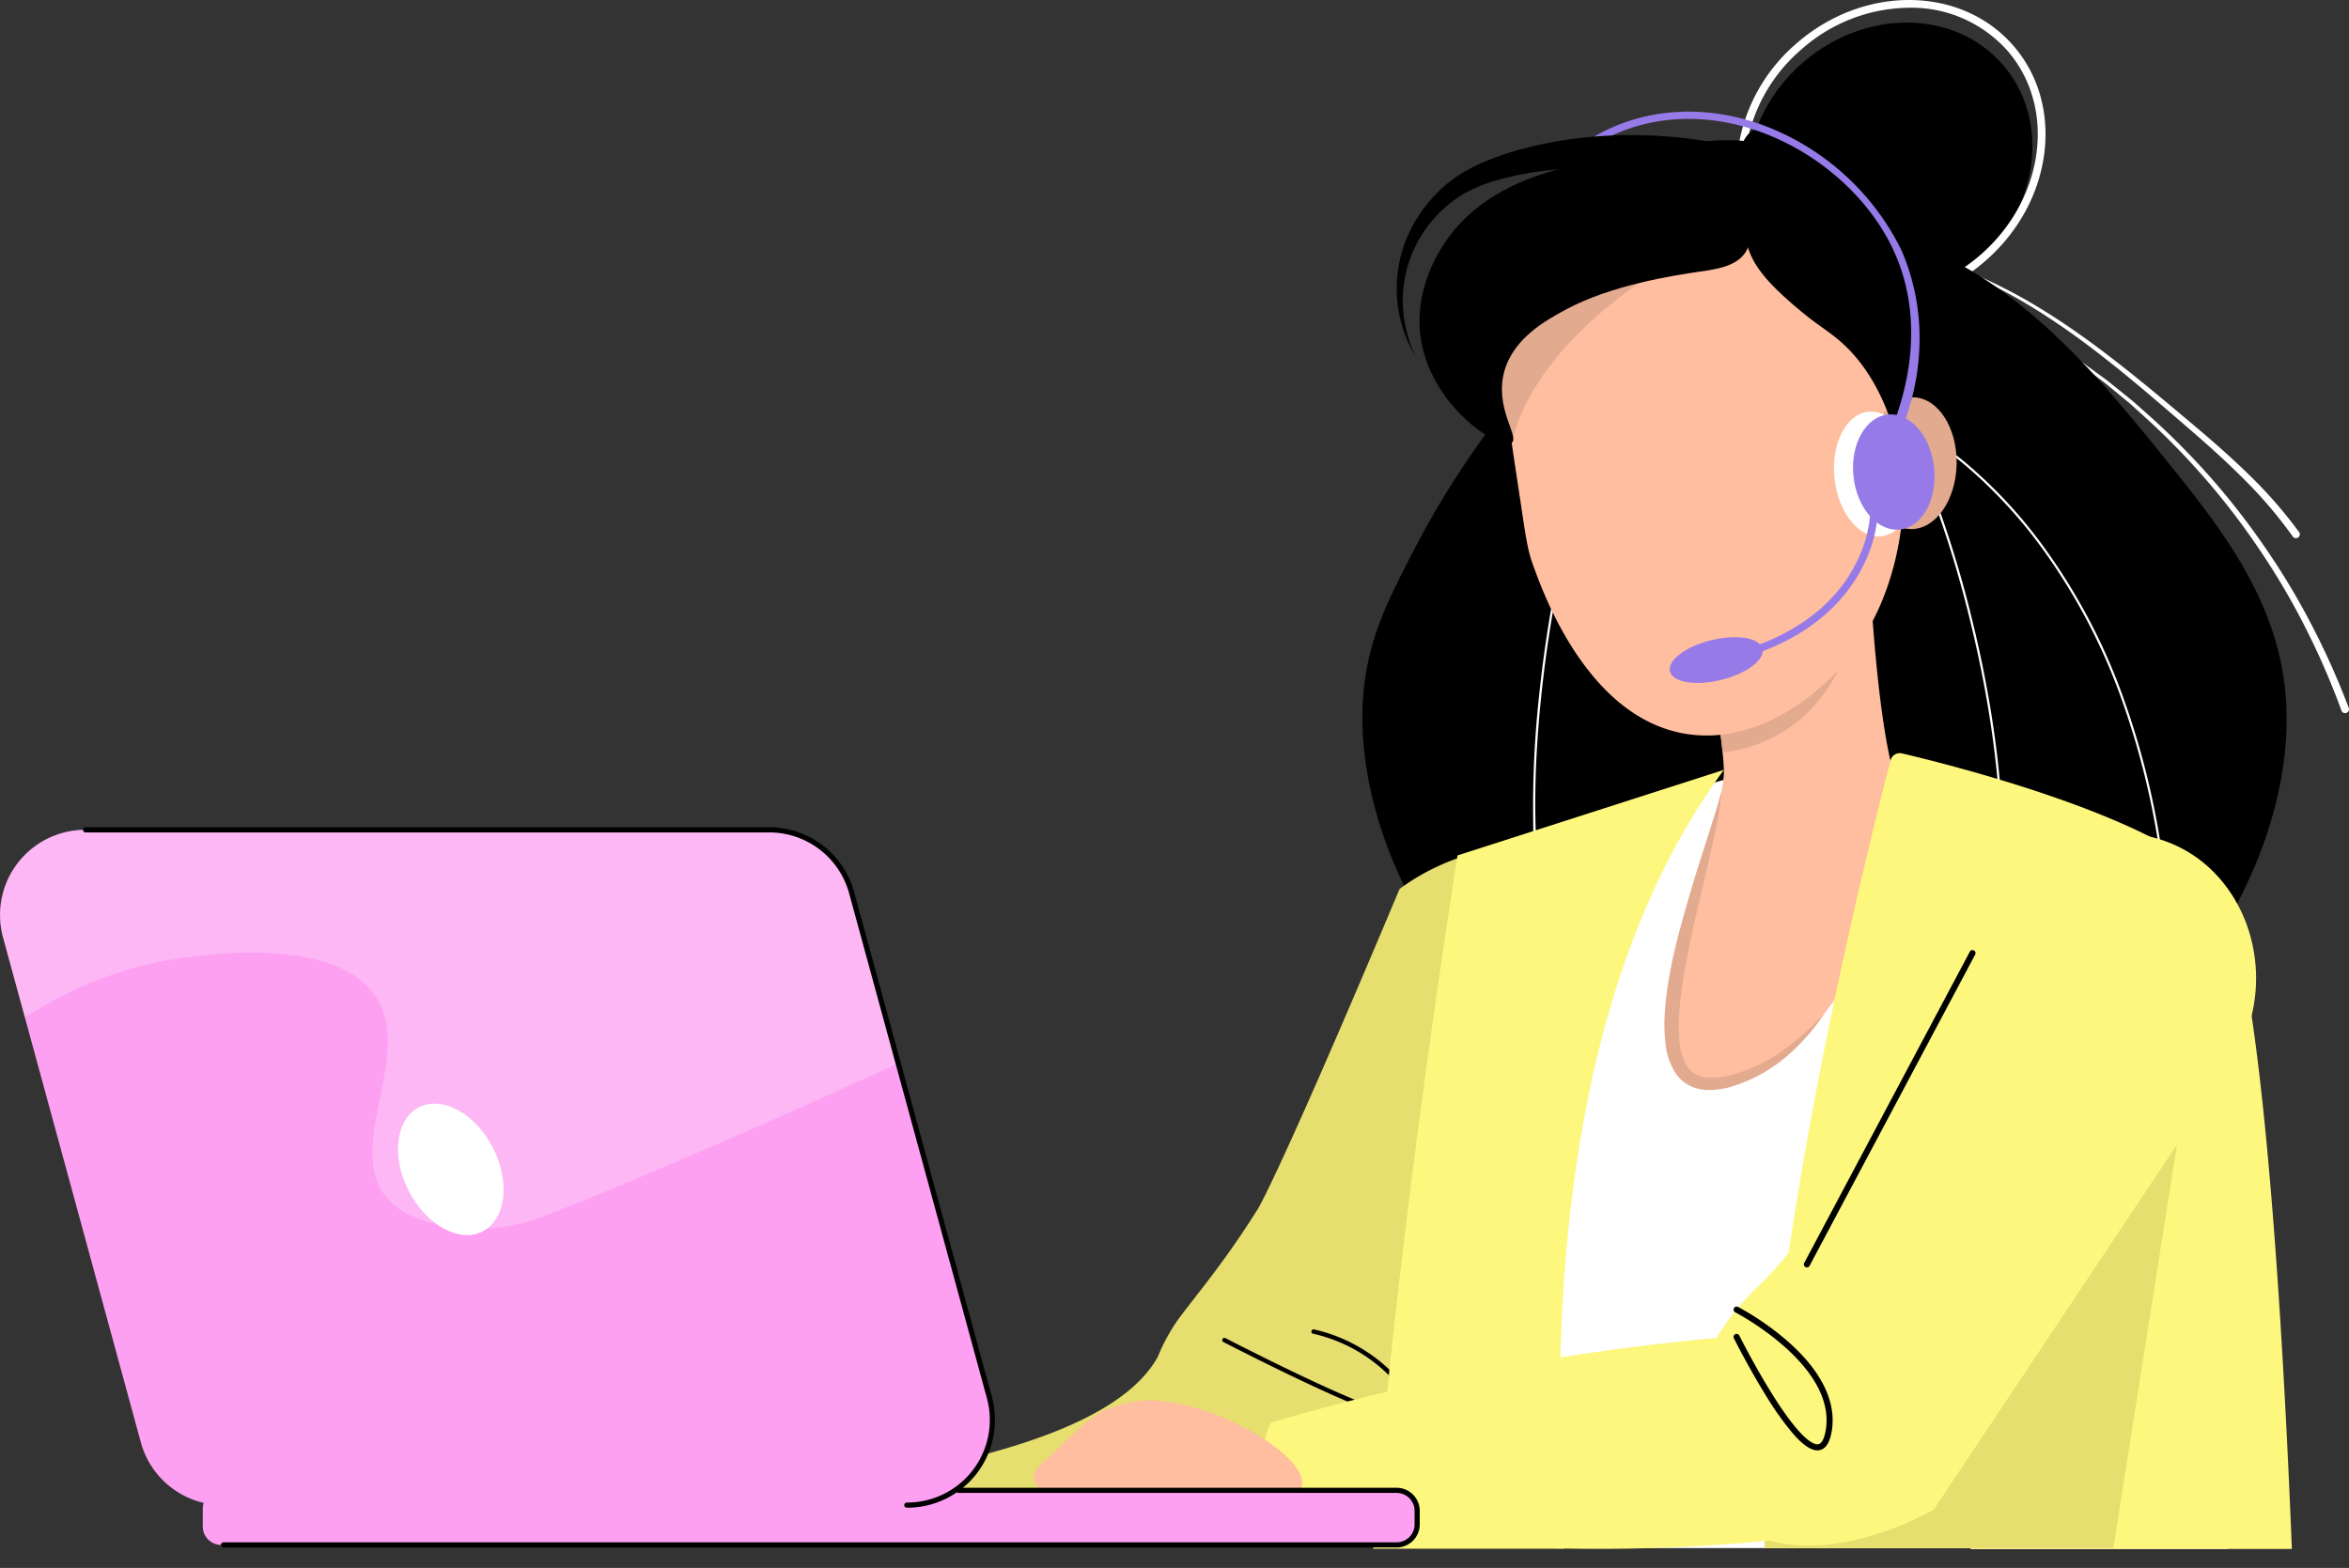
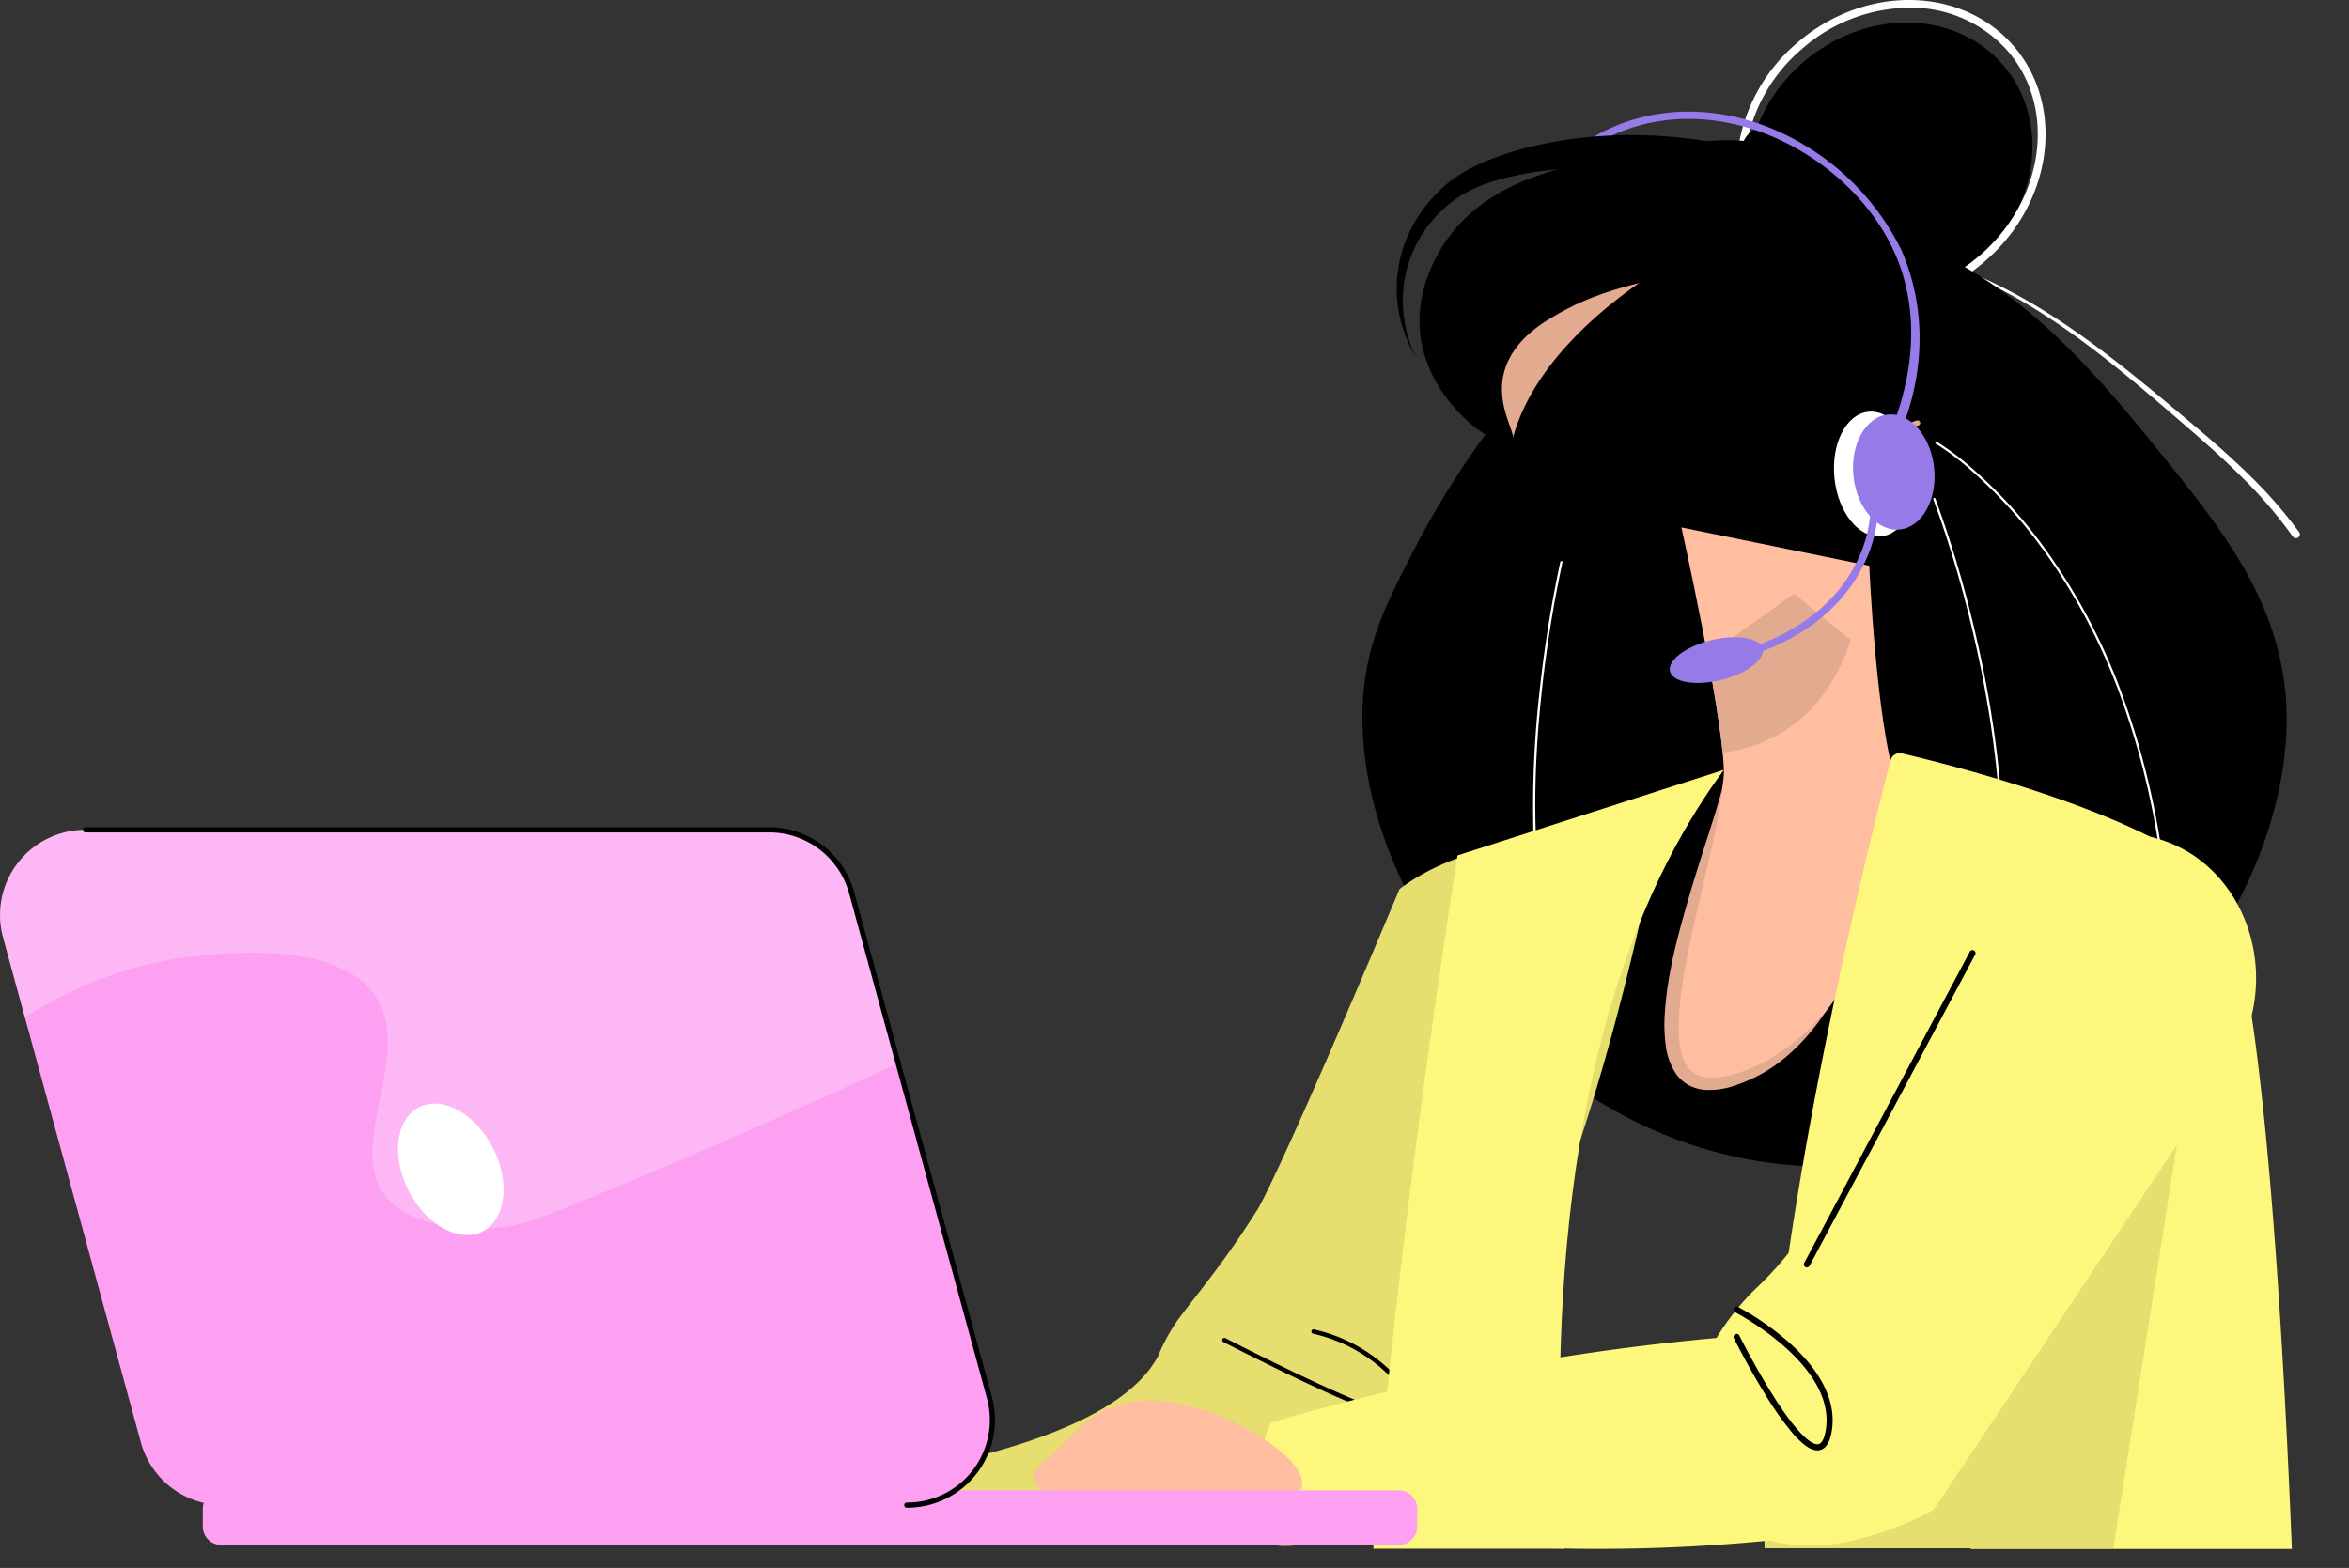
<svg xmlns="http://www.w3.org/2000/svg" id="Group_220" data-name="Group 220" width="451.588" height="301.471" viewBox="0 0 451.588 301.471">
  <rect x="0" y="0" width="451.588" height="301.471" fill="#333333" stroke="none" />
  <defs>
    <clipPath id="clip-path">
      <rect id="Rectangle_237" data-name="Rectangle 237" width="451.588" height="301.471" fill="none" />
    </clipPath>
    <clipPath id="clip-path-2">
      <rect id="Rectangle_236" data-name="Rectangle 236" width="451.588" height="301.47" fill="none" />
    </clipPath>
    <clipPath id="clip-path-3">
      <rect id="Rectangle_235" data-name="Rectangle 235" width="172.676" height="76.759" fill="none" />
    </clipPath>
  </defs>
  <g id="Group_154" data-name="Group 154" clip-path="url(#clip-path)">
    <g id="Group_153" data-name="Group 153" transform="translate(0 0.001)">
      <g id="Group_152" data-name="Group 152" clip-path="url(#clip-path-2)">
        <path id="Path_128" data-name="Path 128" d="M2203.288,36.142c-11.975,10.477-14.155,27.572-4.871,38.183s26.517,10.719,38.491.242,14.155-27.572,4.871-38.183-26.517-10.719-38.491-.242" transform="translate(-1856.808 -24.012)" />
-         <path id="Path_129" data-name="Path 129" d="M2395.247,397.93c-1.027-2.717-2.14-5.4-3.318-8.054l-.9-1.983c-.3-.66-.628-1.309-.938-1.965-.62-1.313-1.287-2.6-1.948-3.894a137.193,137.193,0,0,0-8.96-14.916,140.531,140.531,0,0,0-22.99-25.992l-2.441-2.159s-4.786-3.871-5.078-4.085l-5.261-3.843-4.507-3.027s-5.25-3.2-5.564-3.384l-3.782-2.131c-.636-.344-1.284-.667-1.925-1a146.269,146.269,0,0,0-15.815-7.121,150.891,150.891,0,0,0-16.54-5.189,150.754,150.754,0,0,1,16.472,5.363,146.021,146.021,0,0,1,15.709,7.277c.636.341,1.278.67,1.909,1.019,0,0,4.375,2.521,4.681,2.712l4.576,2.885,5.335,3.695,4.319,3.252c.288.216.558.455.839.681l4.171,3.438,2.405,2.175a139.6,139.6,0,0,1,22.561,26.063,135.855,135.855,0,0,1,8.725,14.885c.643,1.287,1.289,2.571,1.889,3.879.3.654.616,1.3.908,1.957l.871,1.973c1.14,2.641,2.215,5.308,3.2,8.01a.745.745,0,1,0,1.4-.51Z" transform="translate(-1943.708 -261.826)" fill="#fff" />
        <path id="Path_130" data-name="Path 130" d="M2354.126,363.343a86.412,86.412,0,0,0-9.47-10.87c-3.424-3.363-7.025-6.522-10.68-9.6-7.3-6.141-14.605-12.325-22.437-17.832q-2.934-2.063-5.976-3.97c-2.026-1.272-4.09-2.485-6.2-3.616s-4.256-2.185-6.437-3.169c-1.091-.492-2.2-.933-3.305-1.4l-2.521-.943-2.553-.849s-2.294-.676-2.583-.751c0,0-2.027-.522-2.612-.646-1.169-.248-2.337-.5-3.521-.678-.591-.087-1.177-.2-1.771-.275l-1.781-.206c-.592-.081-1.189-.113-1.785-.151s-1.191-.1-1.789-.109c-1.194-.022-2.387-.051-3.581-.013a66.86,66.86,0,0,0-7.126.646,66.757,66.757,0,0,1,7.127-.553c1.193-.023,2.383.022,3.574.059.6.018,1.188.085,1.782.131s1.188.086,1.778.174l1.771.228c.59.081,1.174.2,1.761.3,1.177.189,2.336.459,3.5.721.581.131,1.152.3,1.729.449l.863.228c.288.078.571.172.855.257l1.706.523,2.529.878,2.5.971c1.091.475,2.191.927,3.269,1.431q3.234,1.51,6.361,3.235c2.083,1.152,4.119,2.385,6.117,3.676s3.965,2.633,5.894,4.027c7.72,5.58,14.923,11.839,22.142,18.073,3.608,3.115,7.144,6.3,10.486,9.672a85.038,85.038,0,0,1,9.177,10.809l0,0a.745.745,0,0,0,1.219-.859Z" transform="translate(-1912.137 -261.041)" fill="#fff" />
        <path id="Path_131" data-name="Path 131" d="M2185.87,49.743a26.062,26.062,0,0,1-6.021-20.788,33.025,33.025,0,0,1,11.233-20.563c12.927-11.311,31.622-11.165,41.676.326s7.715,30.04-5.211,41.35a33.132,33.132,0,0,1-21.682,8.388,26.2,26.2,0,0,1-20-8.714m6.193-40.229a31.535,31.535,0,0,0-10.736,19.63,24.588,24.588,0,0,0,5.665,19.617c9.512,10.871,27.265,10.955,39.573.186s14.583-28.375,5.071-39.247a24.713,24.713,0,0,0-18.872-8.208,31.659,31.659,0,0,0-20.7,8.023" transform="translate(-1845.755 -0.004)" fill="#fff" />
        <path id="Path_132" data-name="Path 132" d="M1710.066,373.136c-2.949,38.619,35.924,90.475,88.677,90.475,53.848,0,91.813-52.1,88.677-90.475-1.54-18.836-12.856-32.819-23.819-46.364-13.763-17.006-34.674-43.064-64.858-44.111-45.849-1.59-75.476,55.747-78.94,62.45-5,9.686-8.915,17.253-9.737,28.025" transform="translate(-1448 -239.339)" />
        <path id="Path_133" data-name="Path 133" d="M1043.583,1187.626c-.016-3.089,51.9-6.251,62.762-26.176a35.554,35.554,0,0,1,4.014-7.289c3.545-4.783,8.749-10.78,15.24-21.158,0,0,4.168-6.664,27.195-61.433,1.858-1.413,15.273-11.276,31.494-6.93a34.46,34.46,0,0,1,15.613,9.274c-16.034,73.187-42.491,124.409-69.555,123.949a27.518,27.518,0,0,1-13.667-4.242c-60.613-2.36-73.088-4.483-73.1-6" transform="translate(-883.736 -900.638)" fill="#e6de6f" />
        <path id="Path_134" data-name="Path 134" d="M1570.392,1686.476c-3.3,0-12.1-3.019-36.184-15.333a.423.423,0,0,1,.385-.753c13.1,6.7,22.883,11.243,29.091,13.515a29.561,29.561,0,0,0,5.956,1.678c1.387.168,1.738-.124,1.824-.258.115-.178.244-.793-1.044-2.641a46.406,46.406,0,0,0-3.159-3.849,30.055,30.055,0,0,0-15.812-9.289.423.423,0,0,1,.192-.824,30.9,30.9,0,0,1,16.255,9.553c2.885,3.268,5.2,6.088,4.28,7.509-.256.4-.751.692-1.782.692" transform="translate(-1299.016 -1413.112)" />
-         <path id="Path_135" data-name="Path 135" d="M1756.386,1057.361c2.688-.152,4.373,27.631,6.9,27.608,4.29-.037-10.146-79.6,28.854-111.586,18.433-15.116,43.208-15.016,50.323-14.987,6.677.027,35.281.42,55.411,19.409,19.158,18.073,19.444,44.779,19.308,78.731a332.388,332.388,0,0,1-4.474,52.872h-49.386v-.167H1756.4a123.563,123.563,0,0,1-3.361-32.2c.234-7.758,1.331-19.563,3.35-19.677" transform="translate(-1484.475 -811.595)" fill="#fff" />
        <path id="Path_136" data-name="Path 136" d="M2473.392,643.513a.212.212,0,0,1-.21-.193,152.17,152.17,0,0,0-9.3-41.772,115.074,115.074,0,0,0-14.905-27.32,91.736,91.736,0,0,0-13.836-14.905,48.148,48.148,0,0,0-6.1-4.518.212.212,0,0,1,.212-.366,48.634,48.634,0,0,1,6.14,4.548,90.7,90.7,0,0,1,13.9,14.969,115.412,115.412,0,0,1,14.969,27.424,152.567,152.567,0,0,1,9.34,41.9.211.211,0,0,1-.192.229h-.019" transform="translate(-2056.891 -469.491)" fill="#fff" />
        <path id="Path_137" data-name="Path 137" d="M2439.466,699.932h-.012a.212.212,0,0,1-.2-.222c.99-18.83-2.555-38.09-5.7-50.932a213.169,213.169,0,0,0-7.143-23.6.211.211,0,0,1,.394-.153,213.408,213.408,0,0,1,7.158,23.647c3.155,12.871,6.708,32.178,5.716,51.062a.212.212,0,0,1-.211.2" transform="translate(-2054.74 -529.174)" fill="#fff" />
        <path id="Path_138" data-name="Path 138" d="M1927.169,777.578a.211.211,0,0,1-.2-.158,103.488,103.488,0,0,1-2.85-23.893,196.652,196.652,0,0,1,1.175-23.745,241.458,241.458,0,0,1,4.049-25.482.212.212,0,0,1,.412.094,241.125,241.125,0,0,0-4.042,25.438c-2.552,24.051-.5,39.1,1.665,47.482a.212.212,0,0,1-.2.264" transform="translate(-1629.378 -596.282)" fill="#fff" />
        <path id="Path_139" data-name="Path 139" d="M2136.01,669.42s1.332,30.361,5.19,41.539-8.108,51.726-32.311,57.64-.424-48.167-.825-59.93-8.164-46.615-8.164-46.615Z" transform="translate(-1776.652 -560.648)" fill="#febe9f" />
        <path id="Path_140" data-name="Path 140" d="M2143.136,757.053l16.661-11.865s4.726,4.036,10.9,8.9c-4.524,13.765-14.033,20.336-24.656,21.659-.491-4.948-1.635-11.851-2.906-18.695" transform="translate(-1814.868 -631.047)" fill="#e2aa8f" />
        <path id="Path_141" data-name="Path 141" d="M2119.824,1034.2a50.781,50.781,0,0,1-8.178,7.274,30.377,30.377,0,0,1-9.641,4.545,13.574,13.574,0,0,1-5.01.495,4.883,4.883,0,0,1-3.647-2.262,11.158,11.158,0,0,1-1.42-4.643,31.009,31.009,0,0,1-.052-5.271,86.105,86.105,0,0,1,1.5-10.741c.68-3.584,1.5-7.154,2.325-10.733s1.705-7.155,2.491-10.76a93.171,93.171,0,0,0,1.917-10.914c-.955,3.565-2.1,7.054-3.222,10.562s-2.241,7.018-3.264,10.567c-2.046,7.094-4.018,14.285-4.5,21.848a30.216,30.216,0,0,0,.13,5.757,12.816,12.816,0,0,0,1.93,5.775,7.331,7.331,0,0,0,2.422,2.25,7.967,7.967,0,0,0,3.1.955,14.6,14.6,0,0,0,5.882-.827,28.958,28.958,0,0,0,9.866-5.534,38.972,38.972,0,0,0,7.361-8.342" transform="translate(-1769.069 -839.366)" fill="#e2aa8f" />
-         <path id="Path_142" data-name="Path 142" d="M1924.162,292.412a41.376,41.376,0,0,1,26.252,11.474c19.169,18.877,19.22,55.074,1.293,73.351-1.786,1.821-13.131,13.388-27.61,11.622-19.7-2.4-28.538-27.444-30.56-33.168-.983-2.784-1.4-6.306-2.461-13.274-2.654-17.4-3.981-26.1-1.588-32.1,5.81-14.575,29.837-17.41,34.674-17.9" transform="translate(-1599.013 -247.623)" fill="#febe9f" />
-         <path id="Path_143" data-name="Path 143" d="M2343.96,511.209c-.133,7,3.588,12.741,8.318,12.834s8.674-5.506,8.808-12.5-3.585-12.741-8.315-12.833-8.674,5.5-8.811,12.5" transform="translate(-1984.929 -422.32)" fill="#e2aa8f" />
        <path id="Path_144" data-name="Path 144" d="M2366.526,557.513c-.563,3.313-2.738,5.707-4.857,5.347s-3.381-3.338-2.818-6.651,2.738-5.707,4.857-5.347,3.381,3.338,2.818,6.651" transform="translate(-1997.429 -466.456)" fill="#bc5a2e" />
        <path id="Path_145" data-name="Path 145" d="M2361.136,537.217a.5.5,0,0,0,.367-.411c1.036-6.864,6-8.112,6.208-8.163a.516.516,0,0,0,.375-.6.5.5,0,0,0-.6-.377c-.234.053-5.834,1.424-6.977,8.994a.5.5,0,0,0,.423.573.494.494,0,0,0,.2-.011" transform="translate(-1998.941 -446.829)" fill="#e2aa8f" />
        <path id="Path_146" data-name="Path 146" d="M1723.636,1116.132c4.355-59.748,16.195-133.3,16.195-133.3l51.2-16.449c-29.684,40.316-33.828,100.262-30.655,149.746Z" transform="translate(-1459.624 -818.364)" fill="#fdf77e" />
        <path id="Path_147" data-name="Path 147" d="M2241,945.43c8.534,2,46.537,11.436,59.785,23.951,8.29,7.831,12.9,72.024,15.189,129.009h-61.754v-.167H2214.6c-.854-53.545,20.823-138.466,24.232-151.489a1.808,1.808,0,0,1,2.163-1.3" transform="translate(-1875.368 -800.577)" fill="#fdf77e" />
        <path id="Path_148" data-name="Path 148" d="M2295.251,1167.706c9.678-10.537,8.542-26.069.207-33.5-9.167-8.175-26.854-6.384-35.363,7.071-21.188,43.114-34.487,63.27-43.1,73.007a310.21,310.21,0,0,0-2.387,39.675h67.042Z" transform="translate(-1875.368 -956.312)" fill="#e6de6f" />
        <path id="Path_149" data-name="Path 149" d="M2163.83,1175.932l57.324-86c9.15-14.688,4.1-33.419-8.986-40.795-10.944-6.168-26-3.545-35.363,7.071-24.323,49.492-38.248,68.732-46.632,76.686-1.366,1.3-9.789,9.127-12.913,21.283-2.122,8.256-.427,13.161.194,14.728a21.774,21.774,0,0,0,9.246,10.459c14.815,9.268,36.2-2.89,37.129-3.436" transform="translate(-1792.079 -885.663)" fill="#fdf77e" />
        <path id="Path_150" data-name="Path 150" d="M1874.723,338.588c-1.654,2.511-3.072,4.709-3.658,7.879-1.271,6.878,2.429,12.629,3.8,14.56,4.89-20.68,30.738-34.65,30.738-34.65a59.223,59.223,0,0,0-18.865.391,41.316,41.316,0,0,0-12.016,11.821" transform="translate(-1584.249 -275.896)" fill="#e2aa8f" />
        <path id="Path_151" data-name="Path 151" d="M1844.769,189.486c-.823,4.006,1.069,5.655-.44,8.024-1.761,2.766-5.585,3.3-8.766,3.767-4.821.714-16.984,2.516-25.879,7.339-3.627,1.966-9.912,5.375-11.736,11.735-2.036,7.1,2.964,12.722,1.387,13.846-2.207,1.573-15.217-6.718-17.408-19.628-1.485-8.749,2.65-15.775,3.919-17.86,5.894-9.688,16.091-13.085,19.484-14.216,7.366-2.455,23.148-5.146,23.343-5.185l.194-.038c7.586-1.487,20.631-2.455,21.591,2.041.547,2.561-4.514,4.455-5.689,10.175" transform="translate(-1508.717 -149.066)" />
        <path id="Path_152" data-name="Path 152" d="M1756.7,212.14a26.718,26.718,0,0,1-1.3-2.463q-.295-.633-.552-1.285t-.477-1.318a24.8,24.8,0,0,1-.753-2.71c-.1-.46-.189-.923-.259-1.389l-.15-1.052-.033-.353a25.214,25.214,0,0,1,1.429-11.282,26.29,26.29,0,0,1,2.6-5.189,28.293,28.293,0,0,1,1.715-2.365c.615-.763,1.267-1.483,1.951-2.178a24.231,24.231,0,0,1,2.225-1.988,25.477,25.477,0,0,1,2.452-1.7,34.227,34.227,0,0,1,5.269-2.6,57.728,57.728,0,0,1,5.487-1.854c.463-.133.925-.249,1.389-.374s.928-.243,1.393-.352.931-.223,1.4-.322.937-.206,1.407-.3a85.139,85.139,0,0,1,11.427-1.441,92.037,92.037,0,0,1,23.025,1.737l-2.015,8.123a84.71,84.71,0,0,0-20.951-3.583,74.3,74.3,0,0,0-10.689.334,59.385,59.385,0,0,0-10.486,1.978,30.475,30.475,0,0,0-4.885,1.857,22.042,22.042,0,0,0-2.244,1.258,20.96,20.96,0,0,0-2.069,1.524c-.671.564-1.323,1.161-1.933,1.785a25.66,25.66,0,0,0-1.74,1.977,23.949,23.949,0,0,0-2.8,4.484,23.651,23.651,0,0,0-2.313,10.409v.341l.049,1.02c.025.454.072.907.123,1.36a24.215,24.215,0,0,0,.483,2.7q.154.671.345,1.333t.423,1.314a26.553,26.553,0,0,0,1.056,2.561" transform="translate(-1484.533 -143.537)" />
        <path id="Path_153" data-name="Path 153" d="M2212.75,211.7c-3.017-9.357-7.456-14.332-10.983-17.151-2.372-1.9-4.066-2.751-8.336-6.46-5.54-4.812-7.8-7.927-8.753-11.671a24.4,24.4,0,0,1-.478-3.447c-.982-9.711-1.793-15.305,1.1-17.81,3.889-3.363,9.974-1.643,12.5-1.25,13.05,2.028,19.774,17.9,20.632,20.007a37.847,37.847,0,0,1-5.689,37.783" transform="translate(-1848.877 -129.667)" />
        <path id="Path_154" data-name="Path 154" d="M1592.334,1705.564a335.659,335.659,0,0,0,97.111,2.481q8.562-1.046,16.683-2.48c13.68-6.037,18.922-19.606,15.018-28.019-3.485-7.51-13.46-9.193-14.709-9.386q-11.636.131-23.912.918a445.761,445.761,0,0,0-96.141,17.081,14.471,14.471,0,0,0,5.949,19.4" transform="translate(-1342.023 -1412.646)" fill="#fdf77e" />
        <path id="Path_155" data-name="Path 155" d="M2191.906,1667.687c-1.265,0-2.805-1.061-4.694-3.229a58.617,58.617,0,0,1-5.249-7.4c-3.316-5.355-6.078-10.869-6.106-10.924a.584.584,0,0,1,1.045-.522c.027.055,2.769,5.528,6.057,10.838,5.843,9.436,8.308,10.179,9.095,10.062.86-.129,1.272-1.543,1.467-2.706,2.09-12.488-17.213-22.564-17.408-22.665a.584.584,0,0,1,.533-1.039,52.452,52.452,0,0,1,9.8,6.826c6.311,5.619,9.155,11.522,8.227,17.071-.376,2.248-1.2,3.481-2.446,3.668a2.136,2.136,0,0,1-.321.024" transform="translate(-1842.526 -1388.828)" />
        <path id="Path_156" data-name="Path 156" d="M2264.619,1253.608a.584.584,0,0,1-.515-.858l31.838-59.847a.584.584,0,1,1,1.031.549l-31.838,59.847a.585.585,0,0,1-.516.31" transform="translate(-1917.25 -1009.922)" />
        <path id="Path_157" data-name="Path 157" d="M1253.956,1782.892a12.1,12.1,0,0,1-2.348.41c-3.628.273-7.1-1.166-6.876-2.243.254-1.2,5.138-2.2,8.321-4.5,1.264-.915,1.3-1.347,1.28-1.521-.035-.259-.321-.288-.634-.489a2.343,2.343,0,0,1-.884-2.162c.146-1.417,1.634-2.629,2.125-3.028l.008-.007c4.229-3.436,6.906-7.417,11.589-9.678a26.873,26.873,0,0,1,6.152-1.683c12.477-1.7,34.317,10.848,31.463,16.875-3.4,7.188-42.244,5.784-50.2,8.032" transform="translate(-1054.066 -1488.58)" fill="#febe9f" />
        <path id="Path_158" data-name="Path 158" d="M484.451,1881.268h-226.4a3.53,3.53,0,0,1-3.531-3.531v-3.426a3.53,3.53,0,0,1,3.531-3.53h226.4a3.531,3.531,0,0,1,3.531,3.53v3.426a3.531,3.531,0,0,1-3.531,3.531" transform="translate(-215.536 -1584.231)" fill="#fda0f2" />
        <path id="Path_159" data-name="Path 159" d="M174.405,1171.486H42.877a16.379,16.379,0,0,1-15.8-12.068L.587,1062.339a16.379,16.379,0,0,1,15.8-20.691H147.918a16.379,16.379,0,0,1,15.8,12.068l26.487,97.08a16.379,16.379,0,0,1-15.8,20.691" transform="translate(0 -882.098)" fill="#fda0f2" />
        <g id="Group_151" data-name="Group 151" transform="translate(0 159.55)" opacity="0.24">
          <g id="Group_150" data-name="Group 150">
            <g id="Group_149" data-name="Group 149" clip-path="url(#clip-path-3)">
              <path id="Path_160" data-name="Path 160" d="M163.719,1053.716a16.379,16.379,0,0,0-15.8-12.068H16.389a16.379,16.379,0,0,0-15.8,20.691l4.183,15.332c9.006-5.575,18.651-9.82,30.883-11.482,5.737-.779,27.937-3.525,35.959,6.664,8.978,11.4-6.49,30.58,3.45,40.291,3.814,3.726,9.839,4.565,12.82,4.979a34.119,34.119,0,0,0,17.365-2.464c11.31-4.346,35.672-14.537,67.428-29.115Z" transform="translate(0 -1041.648)" fill="#fff" />
            </g>
          </g>
        </g>
        <path id="Path_161" data-name="Path 161" d="M262.27,1169.241a.5.5,0,1,1,0-.991,15.884,15.884,0,0,0,15.324-20.065l-26.488-97.079a15.918,15.918,0,0,0-15.323-11.7H104.255a.5.5,0,0,1,0-.991H235.783a16.912,16.912,0,0,1,16.28,12.433l26.488,97.08a16.876,16.876,0,0,1-16.28,21.317" transform="translate(-87.866 -879.357)" />
-         <path id="Path_162" data-name="Path 162" d="M503.1,1879.025H277.526a.5.5,0,0,1,0-.991H503.1a3.452,3.452,0,0,0,3.447-3.448v-2.6a3.451,3.451,0,0,0-3.447-3.448H418.847a.5.5,0,0,1,0-.991H503.1a4.444,4.444,0,0,1,4.439,4.439v2.6a4.444,4.444,0,0,1-4.439,4.439" transform="translate(-234.597 -1581.492)" />
        <path id="Path_163" data-name="Path 163" d="M517.8,1393.785c3.379,6.593,2.494,13.8-1.976,16.087s-10.834-1.2-14.213-7.789-2.494-13.8,1.976-16.087,10.834,1.2,14.213,7.789" transform="translate(-423.039 -1173.106)" fill="#fff" />
        <path id="Path_164" data-name="Path 164" d="M2317.417,527.86c.691,6.612-2.223,12.334-6.506,12.781s-8.316-4.55-9.005-11.162,2.223-12.334,6.505-12.781,8.316,4.55,9.006,11.162" transform="translate(-1949.234 -437.532)" fill="#fff" />
        <path id="Path_165" data-name="Path 165" d="M2195.6,665.331l-.451-1.363c12.359-4.095,18.052-11.219,20.653-16.474a24.935,24.935,0,0,0,2.723-10.559l1.435-.042a25.83,25.83,0,0,1-2.836,11.167c-2.716,5.525-8.654,13.007-21.523,17.271" transform="translate(-1858.913 -539.34)" fill="#967ae8" />
        <path id="Path_166" data-name="Path 166" d="M2113.5,802.036c.518,2.112-3.042,4.8-7.949,6s-9.306.465-9.823-1.647,3.041-4.8,7.949-6,9.306-.465,9.823,1.647" transform="translate(-1774.68 -677.304)" fill="#967ae8" />
        <path id="Path_167" data-name="Path 167" d="M2341.317,530.451c.638,6.1-2.319,11.413-6.6,11.861s-8.272-4.138-8.909-10.241,2.318-11.413,6.6-11.86,8.272,4.138,8.91,10.241" transform="translate(-1969.485 -440.503)" fill="#967ae8" />
        <path id="Path_168" data-name="Path 168" d="M2059.925,166.73a48.539,48.539,0,0,0-27.562-24.346c-10.781-3.625-21.742-2.848-30.861,2.187-.211.116-.419.237-.627.358.771-.065,1.543-.123,2.316-.167.379-.021.758-.038,1.137-.054,8.321-3.847,18.021-4.217,27.589-1,11.79,3.965,22.032,13,26.729,23.588,6.424,14.479,1.488,29-.932,34.576a1.071,1.071,0,0,0,.494.785,1.046,1.046,0,0,0,1.184-.131c1.122-2.4,8.172-18.2.531-35.8" transform="translate(-1694.398 -118.67)" fill="#967ae8" />
      </g>
    </g>
  </g>
</svg>